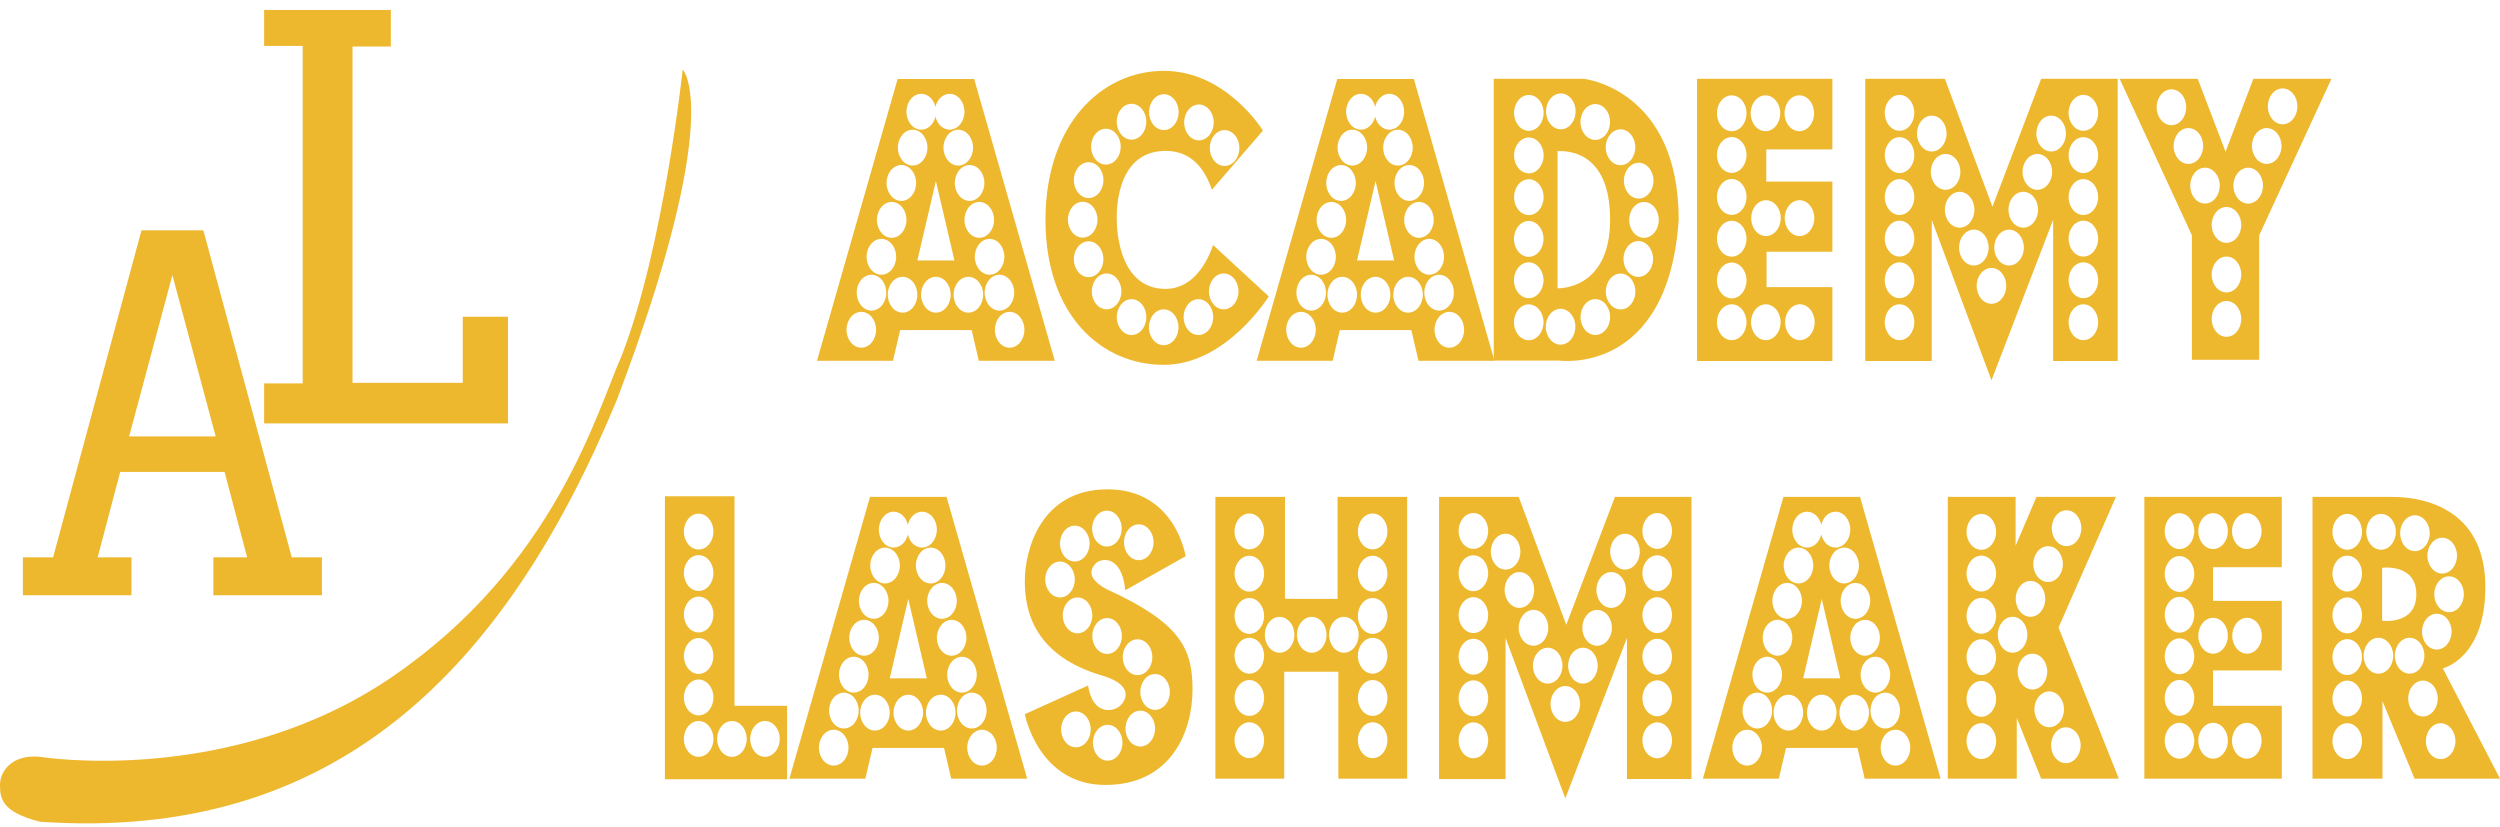
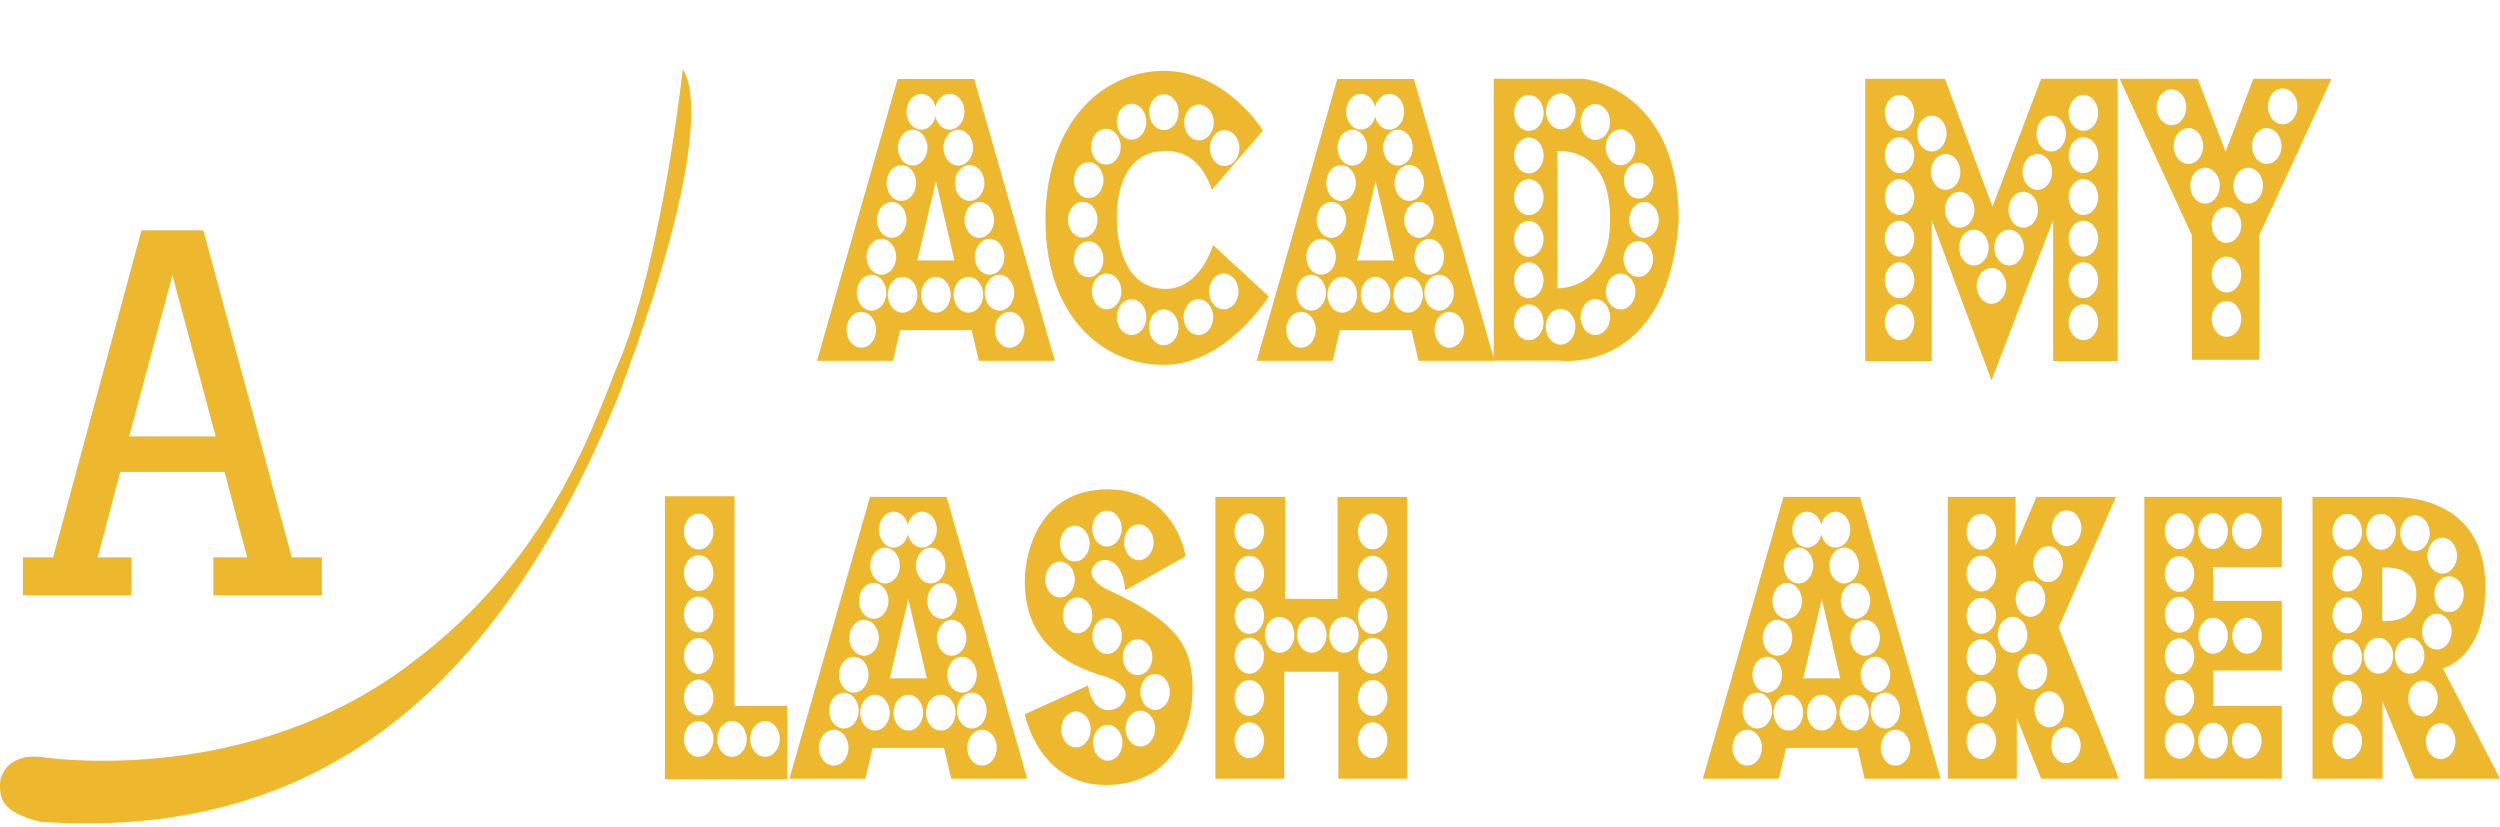
<svg xmlns="http://www.w3.org/2000/svg" width="142" height="47" viewBox="0 0 142 47" fill="none">
-   <path d="M16.572 31.658L11.55 13.082H9.793H8.037L3.015 31.658H1.3V33.81H7.466V31.658H5.546L6.828 26.805H9.792H12.756L14.038 31.658H12.12V33.81H18.285V31.658H16.572ZM9.793 24.789H7.333L9.792 15.629L12.251 24.789H9.793Z" fill="#EEB82E" />
-   <path d="M15.002 0.566H22.2V2.642H20.024V21.745H26.284V17.99H28.852V24.049H15.002V21.777H17.193V2.608H15.002V0.566Z" fill="#EEB82E" />
+   <path d="M16.572 31.658L11.55 13.082H9.793H8.037L3.015 31.658H1.3V33.81H7.466V31.658H5.546L6.828 26.805H12.756L14.038 31.658H12.12V33.81H18.285V31.658H16.572ZM9.793 24.789H7.333L9.792 15.629L12.251 24.789H9.793Z" fill="#EEB82E" />
  <path d="M2.283 42.989C2.283 42.989 13.087 44.745 22.309 38.421C31.531 32.097 33.883 23.425 35.308 20.209C37.679 14.136 38.778 3.946 38.778 3.946C38.778 3.946 41.236 6.346 35.045 22.698C28.633 38.158 18.971 47.819 2.283 46.677C0.065 46.118 0 45.326 0 44.569C0 43.812 0.679 42.827 2.283 42.989Z" fill="#EEB82E" />
-   <path d="M104.079 8.488V4.475H96.393V20.506H104.079V16.309H100.34V14.3H104.079V10.315H100.325V8.486H104.079V8.488ZM102.201 5.414C102.665 5.414 103.041 5.87 103.041 6.433C103.041 6.995 102.665 7.451 102.201 7.451C101.737 7.451 101.361 6.995 101.361 6.433C101.361 5.87 101.737 5.414 102.201 5.414ZM98.362 19.321C97.898 19.321 97.522 18.865 97.522 18.303C97.522 17.74 97.898 17.284 98.362 17.284C98.826 17.284 99.202 17.74 99.202 18.303C99.202 18.865 98.826 19.321 98.362 19.321ZM98.362 16.949C97.898 16.949 97.522 16.493 97.522 15.93C97.522 15.368 97.898 14.912 98.362 14.912C98.826 14.912 99.202 15.368 99.202 15.93C99.202 16.493 98.826 16.949 98.362 16.949ZM98.362 14.576C97.898 14.576 97.522 14.12 97.522 13.558C97.522 12.995 97.898 12.54 98.362 12.54C98.826 12.54 99.202 12.995 99.202 13.558C99.202 14.12 98.826 14.576 98.362 14.576ZM98.362 12.205C97.898 12.205 97.522 11.749 97.522 11.187C97.522 10.624 97.898 10.168 98.362 10.168C98.826 10.168 99.202 10.624 99.202 11.187C99.202 11.749 98.826 12.205 98.362 12.205ZM98.362 9.822C97.898 9.822 97.522 9.366 97.522 8.804C97.522 8.241 97.898 7.785 98.362 7.785C98.826 7.785 99.202 8.241 99.202 8.804C99.202 9.366 98.826 9.822 98.362 9.822ZM98.362 7.453C97.898 7.453 97.522 6.997 97.522 6.434C97.522 5.872 97.898 5.416 98.362 5.416C98.826 5.416 99.202 5.872 99.202 6.434C99.202 6.997 98.826 7.453 98.362 7.453ZM102.233 17.283C102.697 17.283 103.073 17.739 103.073 18.301C103.073 18.863 102.697 19.32 102.233 19.32C101.77 19.32 101.394 18.863 101.394 18.301C101.394 17.74 101.77 17.283 102.233 17.283ZM101.138 18.303C101.138 18.865 100.762 19.321 100.298 19.321C99.835 19.321 99.459 18.865 99.459 18.303C99.459 17.74 99.835 17.284 100.298 17.284C100.762 17.284 101.138 17.74 101.138 18.303ZM102.213 11.372C102.677 11.372 103.053 11.828 103.053 12.39C103.053 12.952 102.677 13.408 102.213 13.408C101.75 13.408 101.374 12.952 101.374 12.39C101.374 11.828 101.75 11.372 102.213 11.372ZM101.147 12.39C101.147 12.952 100.771 13.408 100.308 13.408C99.844 13.408 99.468 12.952 99.468 12.39C99.468 11.828 99.844 11.372 100.308 11.372C100.771 11.372 101.147 11.828 101.147 12.39ZM100.278 7.453C99.815 7.453 99.439 6.997 99.439 6.434C99.439 5.872 99.815 5.416 100.278 5.416C100.742 5.416 101.118 5.872 101.118 6.434C101.118 6.997 100.742 7.453 100.278 7.453Z" fill="#EEB82E" />
  <path d="M115.937 4.475L113.17 11.743L110.469 4.475H105.946V20.506H109.724V12.49L113.116 21.601L116.618 12.489V20.503H120.284V4.475H115.937ZM107.893 19.321C107.43 19.321 107.054 18.865 107.054 18.303C107.054 17.74 107.43 17.284 107.893 17.284C108.357 17.284 108.733 17.74 108.733 18.303C108.733 18.865 108.357 19.321 107.893 19.321ZM107.893 16.936C107.43 16.936 107.054 16.48 107.054 15.918C107.054 15.356 107.43 14.9 107.893 14.9C108.357 14.9 108.733 15.356 108.733 15.918C108.733 16.479 108.357 16.936 107.893 16.936ZM107.893 14.572C107.43 14.572 107.054 14.116 107.054 13.553C107.054 12.991 107.43 12.535 107.893 12.535C108.357 12.535 108.733 12.991 108.733 13.553C108.733 14.116 108.357 14.572 107.893 14.572ZM107.893 12.211C107.43 12.211 107.054 11.755 107.054 11.193C107.054 10.631 107.43 10.175 107.893 10.175C108.357 10.175 108.733 10.631 108.733 11.193C108.733 11.755 108.357 12.211 107.893 12.211ZM107.893 9.83C107.43 9.83 107.054 9.374 107.054 8.811C107.054 8.249 107.43 7.793 107.893 7.793C108.357 7.793 108.733 8.249 108.733 8.811C108.733 9.374 108.357 9.83 107.893 9.83ZM107.893 7.428C107.43 7.428 107.054 6.972 107.054 6.41C107.054 5.847 107.43 5.391 107.893 5.391C108.357 5.391 108.733 5.847 108.733 6.41C108.733 6.972 108.357 7.428 107.893 7.428ZM108.886 7.587C108.886 7.024 109.261 6.568 109.725 6.568C110.189 6.568 110.565 7.024 110.565 7.587C110.565 8.149 110.189 8.605 109.725 8.605C109.261 8.605 108.886 8.149 108.886 7.587ZM109.67 9.762C109.67 9.2 110.046 8.744 110.509 8.744C110.973 8.744 111.349 9.2 111.349 9.762C111.349 10.324 110.973 10.78 110.509 10.78C110.046 10.782 109.67 10.326 109.67 9.762ZM110.468 11.912C110.468 11.35 110.844 10.894 111.307 10.894C111.771 10.894 112.147 11.35 112.147 11.912C112.147 12.475 111.771 12.931 111.307 12.931C110.844 12.931 110.468 12.475 110.468 11.912ZM111.275 14.062C111.275 13.499 111.651 13.043 112.115 13.043C112.578 13.043 112.954 13.499 112.954 14.062C112.954 14.624 112.578 15.08 112.115 15.08C111.651 15.08 111.275 14.624 111.275 14.062ZM113.114 17.255C112.651 17.255 112.275 16.799 112.275 16.237C112.275 15.675 112.651 15.219 113.114 15.219C113.578 15.219 113.954 15.675 113.954 16.237C113.956 16.799 113.58 17.255 113.114 17.255ZM114.114 15.081C113.651 15.081 113.275 14.625 113.275 14.063C113.275 13.501 113.651 13.045 114.114 13.045C114.578 13.045 114.954 13.501 114.954 14.063C114.955 14.624 114.579 15.081 114.114 15.081ZM114.921 12.931C114.458 12.931 114.082 12.475 114.082 11.912C114.082 11.35 114.458 10.894 114.921 10.894C115.385 10.894 115.761 11.35 115.761 11.912C115.761 12.475 115.385 12.931 114.921 12.931ZM115.721 10.782C115.257 10.782 114.881 10.326 114.881 9.763C114.881 9.201 115.257 8.745 115.721 8.745C116.185 8.745 116.561 9.201 116.561 9.763C116.561 10.326 116.185 10.782 115.721 10.782ZM116.505 8.605C116.041 8.605 115.666 8.149 115.666 7.587C115.666 7.024 116.041 6.568 116.505 6.568C116.969 6.568 117.345 7.024 117.345 7.587C117.345 8.149 116.969 8.605 116.505 8.605ZM118.335 19.321C117.872 19.321 117.496 18.865 117.496 18.303C117.496 17.74 117.872 17.284 118.335 17.284C118.799 17.284 119.175 17.74 119.175 18.303C119.177 18.865 118.801 19.321 118.335 19.321ZM118.335 16.936C117.872 16.936 117.496 16.48 117.496 15.918C117.496 15.356 117.872 14.9 118.335 14.9C118.799 14.9 119.175 15.356 119.175 15.918C119.177 16.479 118.801 16.936 118.335 16.936ZM118.335 14.572C117.872 14.572 117.496 14.116 117.496 13.553C117.496 12.991 117.872 12.535 118.335 12.535C118.799 12.535 119.175 12.991 119.175 13.553C119.177 14.116 118.801 14.572 118.335 14.572ZM118.335 12.211C117.872 12.211 117.496 11.755 117.496 11.193C117.496 10.631 117.872 10.175 118.335 10.175C118.799 10.175 119.175 10.631 119.175 11.193C119.177 11.755 118.801 12.211 118.335 12.211ZM118.335 9.83C117.872 9.83 117.496 9.374 117.496 8.811C117.496 8.249 117.872 7.793 118.335 7.793C118.799 7.793 119.175 8.249 119.175 8.811C119.177 9.374 118.801 9.83 118.335 9.83ZM118.335 7.428C117.872 7.428 117.496 6.972 117.496 6.41C117.496 5.847 117.872 5.391 118.335 5.391C118.799 5.391 119.175 5.847 119.175 6.41C119.177 6.972 118.801 7.428 118.335 7.428Z" fill="#EEB82E" />
-   <path d="M91.73 28.221L88.963 35.49L86.262 28.221H81.739V44.252H85.517V36.237L88.909 45.348L92.411 36.235V44.249H96.077V28.221H91.73ZM83.688 43.069C83.224 43.069 82.849 42.613 82.849 42.051C82.849 41.489 83.224 41.032 83.688 41.032C84.152 41.032 84.528 41.489 84.528 42.051C84.528 42.613 84.152 43.069 83.688 43.069ZM83.688 40.683C83.224 40.683 82.849 40.227 82.849 39.664C82.849 39.102 83.224 38.646 83.688 38.646C84.152 38.646 84.528 39.102 84.528 39.664C84.528 40.227 84.152 40.683 83.688 40.683ZM83.688 38.32C83.224 38.32 82.849 37.864 82.849 37.301C82.849 36.739 83.224 36.283 83.688 36.283C84.152 36.283 84.528 36.739 84.528 37.301C84.528 37.864 84.152 38.32 83.688 38.32ZM83.688 35.958C83.224 35.958 82.849 35.502 82.849 34.94C82.849 34.377 83.224 33.921 83.688 33.921C84.152 33.921 84.528 34.377 84.528 34.94C84.528 35.502 84.152 35.958 83.688 35.958ZM83.688 33.578C83.224 33.578 82.849 33.122 82.849 32.559C82.849 31.997 83.224 31.541 83.688 31.541C84.152 31.541 84.528 31.997 84.528 32.559C84.528 33.122 84.152 33.578 83.688 33.578ZM83.688 31.176C83.224 31.176 82.849 30.72 82.849 30.158C82.849 29.595 83.224 29.139 83.688 29.139C84.152 29.139 84.528 29.595 84.528 30.158C84.528 30.72 84.152 31.176 83.688 31.176ZM84.679 31.333C84.679 30.771 85.055 30.315 85.518 30.315C85.982 30.315 86.358 30.771 86.358 31.333C86.358 31.895 85.982 32.351 85.518 32.351C85.055 32.353 84.679 31.897 84.679 31.333ZM85.463 33.51C85.463 32.948 85.839 32.492 86.302 32.492C86.766 32.492 87.142 32.948 87.142 33.51C87.142 34.072 86.766 34.528 86.302 34.528C85.839 34.528 85.463 34.072 85.463 33.51ZM86.262 35.659C86.262 35.097 86.638 34.641 87.102 34.641C87.566 34.641 87.942 35.097 87.942 35.659C87.942 36.221 87.566 36.677 87.102 36.677C86.638 36.677 86.262 36.223 86.262 35.659ZM87.07 37.81C87.07 37.247 87.445 36.791 87.909 36.791C88.373 36.791 88.749 37.247 88.749 37.81C88.749 38.372 88.373 38.828 87.909 38.828C87.445 38.828 87.07 38.372 87.07 37.81ZM88.909 41.003C88.445 41.003 88.07 40.547 88.07 39.985C88.07 39.423 88.445 38.967 88.909 38.967C89.373 38.967 89.749 39.423 89.749 39.985C89.749 40.547 89.373 41.003 88.909 41.003ZM89.909 38.828C89.445 38.828 89.069 38.372 89.069 37.81C89.069 37.247 89.445 36.791 89.909 36.791C90.373 36.791 90.749 37.247 90.749 37.81C90.749 38.372 90.373 38.828 89.909 38.828ZM90.716 36.679C90.252 36.679 89.877 36.223 89.877 35.661C89.877 35.098 90.252 34.642 90.716 34.642C91.18 34.642 91.556 35.098 91.556 35.661C91.556 36.223 91.18 36.679 90.716 36.679ZM91.516 34.528C91.052 34.528 90.676 34.072 90.676 33.51C90.676 32.948 91.052 32.492 91.516 32.492C91.979 32.492 92.355 32.948 92.355 33.51C92.355 34.072 91.979 34.528 91.516 34.528ZM92.3 32.353C91.836 32.353 91.46 31.897 91.46 31.335C91.46 30.772 91.836 30.316 92.3 30.316C92.764 30.316 93.139 30.772 93.139 31.335C93.139 31.897 92.764 32.353 92.3 32.353ZM94.13 43.069C93.666 43.069 93.29 42.613 93.29 42.051C93.29 41.489 93.666 41.032 94.13 41.032C94.594 41.032 94.97 41.489 94.97 42.051C94.97 42.613 94.594 43.069 94.13 43.069ZM94.13 40.683C93.666 40.683 93.29 40.227 93.29 39.664C93.29 39.102 93.666 38.646 94.13 38.646C94.594 38.646 94.97 39.102 94.97 39.664C94.97 40.227 94.594 40.683 94.13 40.683ZM94.13 38.32C93.666 38.32 93.29 37.864 93.29 37.301C93.29 36.739 93.666 36.283 94.13 36.283C94.594 36.283 94.97 36.739 94.97 37.301C94.97 37.864 94.594 38.32 94.13 38.32ZM94.13 35.958C93.666 35.958 93.29 35.502 93.29 34.94C93.29 34.377 93.666 33.921 94.13 33.921C94.594 33.921 94.97 34.377 94.97 34.94C94.97 35.502 94.594 35.958 94.13 35.958ZM94.13 33.578C93.666 33.578 93.29 33.122 93.29 32.559C93.29 31.997 93.666 31.541 94.13 31.541C94.594 31.541 94.97 31.997 94.97 32.559C94.97 33.122 94.594 33.578 94.13 33.578ZM94.13 31.176C93.666 31.176 93.29 30.72 93.29 30.158C93.29 29.595 93.666 29.139 94.13 29.139C94.594 29.139 94.97 29.595 94.97 30.158C94.97 30.72 94.594 31.176 94.13 31.176Z" fill="#EEB82E" />
  <path d="M129.605 32.219V28.223H121.799V44.229H129.605V40.09H125.702V38.081H129.605V34.128H125.702V32.217H129.605V32.219ZM127.617 29.148C128.081 29.148 128.457 29.605 128.457 30.167C128.457 30.729 128.081 31.185 127.617 31.185C127.154 31.185 126.778 30.729 126.778 30.167C126.778 29.605 127.154 29.148 127.617 29.148ZM123.795 43.092C123.331 43.092 122.956 42.636 122.956 42.074C122.956 41.512 123.331 41.056 123.795 41.056C124.259 41.056 124.635 41.512 124.635 42.074C124.636 42.636 124.26 43.092 123.795 43.092ZM123.795 40.657C123.331 40.657 122.956 40.201 122.956 39.638C122.956 39.076 123.331 38.62 123.795 38.62C124.259 38.62 124.635 39.076 124.635 39.638C124.636 40.201 124.26 40.657 123.795 40.657ZM123.795 38.296C123.331 38.296 122.956 37.84 122.956 37.278C122.956 36.716 123.331 36.26 123.795 36.26C124.259 36.26 124.635 36.716 124.635 37.278C124.636 37.84 124.26 38.296 123.795 38.296ZM123.795 35.936C123.331 35.936 122.956 35.48 122.956 34.918C122.956 34.356 123.331 33.9 123.795 33.9C124.259 33.9 124.635 34.356 124.635 34.918C124.635 35.48 124.26 35.936 123.795 35.936ZM123.795 33.622C123.331 33.622 122.956 33.166 122.956 32.604C122.956 32.042 123.331 31.586 123.795 31.586C124.259 31.586 124.635 32.042 124.635 32.604C124.635 33.166 124.26 33.622 123.795 33.622ZM123.795 31.187C123.331 31.187 122.956 30.731 122.956 30.168C122.956 29.606 123.331 29.15 123.795 29.15C124.259 29.15 124.635 29.606 124.635 30.168C124.636 30.731 124.26 31.187 123.795 31.187ZM127.617 41.056C128.081 41.056 128.457 41.512 128.457 42.074C128.457 42.636 128.081 43.092 127.617 43.092C127.154 43.092 126.778 42.636 126.778 42.074C126.778 41.512 127.154 41.056 127.617 41.056ZM126.542 42.074C126.542 42.636 126.166 43.092 125.702 43.092C125.239 43.092 124.863 42.636 124.863 42.074C124.863 41.512 125.239 41.056 125.702 41.056C126.166 41.056 126.542 41.512 126.542 42.074ZM127.631 35.092C128.095 35.092 128.471 35.548 128.471 36.11C128.471 36.673 128.095 37.129 127.631 37.129C127.167 37.129 126.792 36.673 126.792 36.11C126.79 35.548 127.167 35.092 127.631 35.092ZM126.542 36.11C126.542 36.673 126.166 37.129 125.702 37.129C125.239 37.129 124.863 36.673 124.863 36.11C124.863 35.548 125.239 35.092 125.702 35.092C126.166 35.092 126.542 35.548 126.542 36.11ZM124.863 30.167C124.863 29.605 125.239 29.148 125.702 29.148C126.166 29.148 126.542 29.605 126.542 30.167C126.542 30.729 126.166 31.185 125.702 31.185C125.239 31.185 124.863 30.731 124.863 30.167Z" fill="#EEB82E" />
  <path d="M116.924 35.644L120.186 28.221H115.673L114.487 30.999V28.221H110.634V44.228H114.553V40.781L115.937 44.229H120.35L116.924 35.644ZM117.38 28.984C117.844 28.984 118.22 29.44 118.22 30.002C118.22 30.564 117.844 31.02 117.38 31.02C116.917 31.02 116.541 30.564 116.541 30.002C116.541 29.44 116.917 28.984 117.38 28.984ZM116.331 31.022C116.795 31.022 117.171 31.478 117.171 32.04C117.171 32.603 116.795 33.059 116.331 33.059C115.867 33.059 115.491 32.603 115.491 32.04C115.491 31.478 115.867 31.022 116.331 31.022ZM115.333 32.997C115.797 32.997 116.172 33.453 116.172 34.015C116.172 34.578 115.797 35.034 115.333 35.034C114.869 35.034 114.493 34.578 114.493 34.015C114.493 33.453 114.869 32.997 115.333 32.997ZM112.54 43.112C112.076 43.112 111.7 42.656 111.7 42.094C111.7 41.532 112.076 41.076 112.54 41.076C113.003 41.076 113.379 41.532 113.379 42.094C113.379 42.655 113.003 43.112 112.54 43.112ZM112.54 40.714C112.076 40.714 111.7 40.258 111.7 39.695C111.7 39.133 112.076 38.677 112.54 38.677C113.003 38.677 113.379 39.133 113.379 39.695C113.379 40.258 113.003 40.714 112.54 40.714ZM112.54 38.344C112.076 38.344 111.7 37.888 111.7 37.326C111.7 36.764 112.076 36.308 112.54 36.308C113.003 36.308 113.379 36.764 113.379 37.326C113.379 37.888 113.003 38.344 112.54 38.344ZM112.54 35.996C112.076 35.996 111.7 35.54 111.7 34.978C111.7 34.416 112.076 33.96 112.54 33.96C113.003 33.96 113.379 34.416 113.379 34.978C113.379 35.54 113.003 35.996 112.54 35.996ZM112.54 33.598C112.076 33.598 111.7 33.142 111.7 32.58C111.7 32.017 112.076 31.561 112.54 31.561C113.003 31.561 113.379 32.017 113.379 32.58C113.379 33.142 113.003 33.598 112.54 33.598ZM112.54 31.228C112.076 31.228 111.7 30.772 111.7 30.21C111.7 29.648 112.076 29.192 112.54 29.192C113.003 29.192 113.379 29.648 113.379 30.21C113.379 30.772 113.003 31.228 112.54 31.228ZM114.314 37.072C113.851 37.072 113.475 36.616 113.475 36.053C113.475 35.491 113.851 35.035 114.314 35.035C114.778 35.035 115.154 35.491 115.154 36.053C115.154 36.616 114.778 37.072 114.314 37.072ZM114.604 38.147C114.604 37.585 114.98 37.129 115.444 37.129C115.907 37.129 116.283 37.585 116.283 38.147C116.283 38.709 115.907 39.165 115.444 39.165C114.98 39.165 114.604 38.711 114.604 38.147ZM115.555 40.29C115.555 39.728 115.931 39.272 116.394 39.272C116.858 39.272 117.234 39.728 117.234 40.29C117.234 40.852 116.858 41.308 116.394 41.308C115.931 41.31 115.555 40.854 115.555 40.29ZM117.342 43.348C116.878 43.348 116.502 42.892 116.502 42.33C116.502 41.767 116.878 41.311 117.342 41.311C117.805 41.311 118.181 41.767 118.181 42.33C118.181 42.892 117.805 43.348 117.342 43.348Z" fill="#EEB82E" />
  <path d="M75.973 28.221V34.021L74.48 34.018L72.987 34.012V28.221H69.034V44.228H72.943V38.156H74.48H76.018V44.228H79.926V28.221H75.973ZM70.962 43.063C70.498 43.063 70.122 42.607 70.122 42.045C70.122 41.482 70.498 41.026 70.962 41.026C71.425 41.026 71.801 41.482 71.801 42.045C71.801 42.607 71.425 43.063 70.962 43.063ZM70.962 40.663C70.498 40.663 70.122 40.207 70.122 39.645C70.122 39.082 70.498 38.626 70.962 38.626C71.425 38.626 71.801 39.082 71.801 39.645C71.801 40.207 71.425 40.663 70.962 40.663ZM70.962 38.264C70.498 38.264 70.122 37.808 70.122 37.246C70.122 36.684 70.498 36.227 70.962 36.227C71.425 36.227 71.801 36.684 71.801 37.246C71.801 37.807 71.425 38.264 70.962 38.264ZM70.962 36.004C70.498 36.004 70.122 35.548 70.122 34.986C70.122 34.423 70.498 33.968 70.962 33.968C71.425 33.968 71.801 34.423 71.801 34.986C71.801 35.548 71.425 36.004 70.962 36.004ZM70.962 33.604C70.498 33.604 70.122 33.148 70.122 32.586C70.122 32.023 70.498 31.567 70.962 31.567C71.425 31.567 71.801 32.023 71.801 32.586C71.801 33.148 71.425 33.604 70.962 33.604ZM70.962 31.204C70.498 31.204 70.122 30.748 70.122 30.185C70.122 29.623 70.498 29.167 70.962 29.167C71.425 29.167 71.801 29.623 71.801 30.185C71.801 30.748 71.425 31.204 70.962 31.204ZM72.682 37.075C72.219 37.075 71.843 36.619 71.843 36.056C71.843 35.494 72.219 35.038 72.682 35.038C73.146 35.038 73.522 35.494 73.522 36.056C73.522 36.619 73.146 37.075 72.682 37.075ZM74.508 37.075C74.044 37.075 73.668 36.619 73.668 36.056C73.668 35.494 74.044 35.038 74.508 35.038C74.972 35.038 75.347 35.494 75.347 36.056C75.347 36.619 74.972 37.075 74.508 37.075ZM76.332 37.075C75.868 37.075 75.492 36.619 75.492 36.056C75.492 35.494 75.868 35.038 76.332 35.038C76.796 35.038 77.171 35.494 77.171 36.056C77.171 36.619 76.796 37.075 76.332 37.075ZM77.966 43.063C77.503 43.063 77.127 42.607 77.127 42.045C77.127 41.482 77.503 41.026 77.966 41.026C78.43 41.026 78.806 41.482 78.806 42.045C78.806 42.607 78.43 43.063 77.966 43.063ZM77.966 40.663C77.503 40.663 77.127 40.207 77.127 39.645C77.127 39.082 77.503 38.626 77.966 38.626C78.43 38.626 78.806 39.082 78.806 39.645C78.806 40.207 78.43 40.663 77.966 40.663ZM77.966 38.264C77.503 38.264 77.127 37.808 77.127 37.246C77.127 36.684 77.503 36.227 77.966 36.227C78.43 36.227 78.806 36.684 78.806 37.246C78.806 37.807 78.43 38.264 77.966 38.264ZM77.966 36.004C77.503 36.004 77.127 35.548 77.127 34.986C77.127 34.423 77.503 33.968 77.966 33.968C78.43 33.968 78.806 34.423 78.806 34.986C78.806 35.548 78.43 36.004 77.966 36.004ZM77.966 33.604C77.503 33.604 77.127 33.148 77.127 32.586C77.127 32.023 77.503 31.567 77.966 31.567C78.43 31.567 78.806 32.023 78.806 32.586C78.806 33.148 78.43 33.604 77.966 33.604ZM77.966 31.204C77.503 31.204 77.127 30.748 77.127 30.185C77.127 29.623 77.503 29.167 77.966 29.167C78.43 29.167 78.806 29.623 78.806 30.185C78.806 30.748 78.43 31.204 77.966 31.204Z" fill="#EEB82E" />
  <path d="M62.86 33.47C61.806 32.894 61.886 32.418 62.2 32.037C62.492 31.686 63.71 31.455 63.918 33.525L67.343 31.593C67.343 31.593 66.771 27.794 62.907 27.794C59.042 27.794 58.209 31.352 58.209 32.998C58.209 34.645 58.688 37.266 62.706 38.403C64.49 38.974 63.906 39.871 63.567 40.134C63.228 40.398 62.085 40.683 61.8 38.937L58.21 40.567C58.21 40.567 58.973 44.585 62.778 44.585C66.582 44.585 67.736 41.473 67.736 39.167C67.734 36.862 67.075 35.38 62.86 33.47ZM64.682 29.782C65.146 29.782 65.522 30.238 65.522 30.8C65.522 31.362 65.146 31.818 64.682 31.818C64.219 31.818 63.843 31.362 63.843 30.8C63.843 30.238 64.219 29.782 64.682 29.782ZM62.872 29.005C63.336 29.005 63.712 29.461 63.712 30.024C63.712 30.586 63.336 31.042 62.872 31.042C62.408 31.042 62.032 30.586 62.032 30.024C62.032 29.461 62.408 29.005 62.872 29.005ZM61.048 29.857C61.512 29.857 61.888 30.313 61.888 30.876C61.888 31.438 61.512 31.894 61.048 31.894C60.584 31.894 60.208 31.438 60.208 30.876C60.208 30.315 60.584 29.857 61.048 29.857ZM59.369 32.915C59.369 32.353 59.745 31.897 60.208 31.897C60.672 31.897 61.048 32.353 61.048 32.915C61.048 33.478 60.672 33.934 60.208 33.934C59.745 33.934 59.369 33.478 59.369 32.915ZM61.204 35.972C60.74 35.972 60.364 35.516 60.364 34.953C60.364 34.391 60.74 33.935 61.204 33.935C61.667 33.935 62.043 34.391 62.043 34.953C62.043 35.516 61.667 35.972 61.204 35.972ZM62.883 37.143C62.419 37.143 62.043 36.687 62.043 36.124C62.043 35.562 62.419 35.106 62.883 35.106C63.346 35.106 63.722 35.562 63.722 36.124C63.722 36.687 63.346 37.143 62.883 37.143ZM63.773 37.329C63.773 36.767 64.149 36.311 64.613 36.311C65.076 36.311 65.452 36.767 65.452 37.329C65.452 37.891 65.076 38.347 64.613 38.347C64.149 38.349 63.773 37.891 63.773 37.329ZM61.111 42.448C60.647 42.448 60.272 41.992 60.272 41.43C60.272 40.868 60.647 40.412 61.111 40.412C61.575 40.412 61.951 40.868 61.951 41.43C61.951 41.991 61.575 42.448 61.111 42.448ZM62.917 43.206C62.453 43.206 62.077 42.75 62.077 42.188C62.077 41.626 62.453 41.17 62.917 41.17C63.38 41.17 63.756 41.626 63.756 42.188C63.756 42.75 63.38 43.206 62.917 43.206ZM64.768 42.402C64.305 42.402 63.929 41.946 63.929 41.384C63.929 40.821 64.305 40.365 64.768 40.365C65.232 40.365 65.608 40.821 65.608 41.384C65.608 41.944 65.232 42.402 64.768 42.402ZM65.608 40.321C65.144 40.321 64.768 39.865 64.768 39.302C64.768 38.74 65.144 38.284 65.608 38.284C66.072 38.284 66.448 38.74 66.448 39.302C66.449 39.865 66.072 40.321 65.608 40.321Z" fill="#EEB82E" />
  <path d="M41.72 40.09V28.189H37.767V44.262H44.706V40.09H41.72ZM39.683 42.989C39.22 42.989 38.844 42.533 38.844 41.971C38.844 41.408 39.22 40.953 39.683 40.953C40.147 40.953 40.523 41.408 40.523 41.971C40.523 42.533 40.147 42.989 39.683 42.989ZM39.683 40.634C39.22 40.634 38.844 40.178 38.844 39.615C38.844 39.053 39.22 38.597 39.683 38.597C40.147 38.597 40.523 39.053 40.523 39.615C40.523 40.178 40.147 40.634 39.683 40.634ZM39.683 38.278C39.22 38.278 38.844 37.822 38.844 37.26C38.844 36.697 39.22 36.242 39.683 36.242C40.147 36.242 40.523 36.697 40.523 37.26C40.523 37.822 40.147 38.278 39.683 38.278ZM39.683 35.923C39.22 35.923 38.844 35.467 38.844 34.904C38.844 34.342 39.22 33.886 39.683 33.886C40.147 33.886 40.523 34.342 40.523 34.904C40.523 35.467 40.147 35.923 39.683 35.923ZM39.683 33.567C39.22 33.567 38.844 33.111 38.844 32.549C38.844 31.986 39.22 31.53 39.683 31.53C40.147 31.53 40.523 31.986 40.523 32.549C40.523 33.111 40.147 33.567 39.683 33.567ZM39.683 31.212C39.22 31.212 38.844 30.756 38.844 30.193C38.844 29.631 39.22 29.175 39.683 29.175C40.147 29.175 40.523 29.631 40.523 30.193C40.523 30.756 40.147 31.212 39.683 31.212ZM41.574 42.989C41.11 42.989 40.734 42.533 40.734 41.971C40.734 41.408 41.11 40.953 41.574 40.953C42.037 40.953 42.413 41.408 42.413 41.971C42.413 42.533 42.037 42.989 41.574 42.989ZM43.452 42.989C42.988 42.989 42.612 42.533 42.612 41.971C42.612 41.408 42.988 40.953 43.452 40.953C43.915 40.953 44.291 41.408 44.291 41.971C44.291 42.533 43.915 42.989 43.452 42.989Z" fill="#EEB82E" />
  <path d="M138.751 37.961C138.751 37.961 141.167 37.412 141.167 33.328C141.167 29.244 138.181 28.223 135.83 28.223C133.479 28.223 131.35 28.223 131.35 28.223V44.229H135.325V39.826L137.147 44.229H142L138.751 37.961ZM138.41 36.895C137.947 36.895 137.571 36.438 137.571 35.876C137.571 35.314 137.947 34.858 138.41 34.858C138.874 34.858 139.25 35.314 139.25 35.876C139.25 36.438 138.874 36.895 138.41 36.895ZM139.946 33.755C139.946 34.317 139.571 34.773 139.107 34.773C138.643 34.773 138.267 34.317 138.267 33.755C138.267 33.193 138.643 32.736 139.107 32.736C139.571 32.736 139.946 33.193 139.946 33.755ZM138.717 30.543C139.181 30.543 139.557 30.999 139.557 31.561C139.557 32.123 139.181 32.579 138.717 32.579C138.253 32.579 137.877 32.123 137.877 31.561C137.877 30.999 138.253 30.543 138.717 30.543ZM137.169 29.269C137.632 29.269 138.008 29.725 138.008 30.287C138.008 30.849 137.632 31.305 137.169 31.305C136.705 31.305 136.329 30.849 136.329 30.287C136.329 29.725 136.705 29.269 137.169 29.269ZM137.247 33.755C137.247 35.522 135.305 35.258 135.305 35.258V32.25C135.303 32.251 137.247 31.988 137.247 33.755ZM135.245 29.189C135.708 29.189 136.084 29.645 136.084 30.207C136.084 30.769 135.708 31.225 135.245 31.225C134.781 31.225 134.405 30.769 134.405 30.207C134.405 29.645 134.781 29.189 135.245 29.189ZM133.324 43.115C132.86 43.115 132.484 42.659 132.484 42.097C132.484 41.535 132.86 41.079 133.324 41.079C133.787 41.079 134.163 41.535 134.163 42.097C134.163 42.659 133.787 43.115 133.324 43.115ZM133.324 40.695C132.86 40.695 132.484 40.239 132.484 39.677C132.484 39.114 132.86 38.658 133.324 38.658C133.787 38.658 134.163 39.114 134.163 39.677C134.163 40.239 133.787 40.695 133.324 40.695ZM133.324 38.341C132.86 38.341 132.484 37.885 132.484 37.323C132.484 36.761 132.86 36.304 133.324 36.304C133.787 36.304 134.163 36.761 134.163 37.323C134.163 37.885 133.787 38.341 133.324 38.341ZM133.324 35.972C132.86 35.972 132.484 35.516 132.484 34.953C132.484 34.391 132.86 33.935 133.324 33.935C133.787 33.935 134.163 34.391 134.163 34.953C134.163 35.516 133.787 35.972 133.324 35.972ZM133.324 33.599C132.86 33.599 132.484 33.143 132.484 32.581C132.484 32.019 132.86 31.563 133.324 31.563C133.787 31.563 134.163 32.019 134.163 32.581C134.163 33.143 133.787 33.599 133.324 33.599ZM133.324 31.225C132.86 31.225 132.484 30.769 132.484 30.207C132.484 29.645 132.86 29.189 133.324 29.189C133.787 29.189 134.163 29.645 134.163 30.207C134.163 30.769 133.787 31.225 133.324 31.225ZM135.095 38.264C134.631 38.264 134.256 37.808 134.256 37.246C134.256 36.683 134.631 36.227 135.095 36.227C135.559 36.227 135.935 36.683 135.935 37.246C135.935 37.806 135.559 38.264 135.095 38.264ZM136.027 37.244C136.027 36.682 136.403 36.226 136.867 36.226C137.331 36.226 137.706 36.682 137.706 37.244C137.706 37.806 137.331 38.263 136.867 38.263C136.403 38.264 136.027 37.806 136.027 37.244ZM136.785 39.677C136.785 39.114 137.161 38.658 137.625 38.658C138.088 38.658 138.464 39.114 138.464 39.677C138.464 40.239 138.088 40.695 137.625 40.695C137.161 40.695 136.785 40.239 136.785 39.677ZM138.629 43.117C138.166 43.117 137.79 42.661 137.79 42.099C137.79 41.536 138.166 41.08 138.629 41.08C139.093 41.08 139.469 41.536 139.469 42.099C139.469 42.661 139.093 43.117 138.629 43.117Z" fill="#EEB82E" />
  <path d="M127.992 4.475L126.411 8.619L124.83 4.475H120.395L124.501 13.367V20.436H126.411H128.321V13.367L132.427 4.475H127.992ZM122.498 6.092C122.498 5.53 122.874 5.074 123.338 5.074C123.801 5.074 124.177 5.53 124.177 6.092C124.177 6.655 123.801 7.111 123.338 7.111C122.874 7.111 122.498 6.655 122.498 6.092ZM123.461 8.292C123.461 7.73 123.837 7.274 124.3 7.274C124.764 7.274 125.14 7.73 125.14 8.292C125.14 8.854 124.764 9.31 124.3 9.31C123.837 9.31 123.461 8.854 123.461 8.292ZM124.404 10.543C124.404 9.981 124.78 9.525 125.243 9.525C125.707 9.525 126.083 9.981 126.083 10.543C126.083 11.105 125.707 11.561 125.243 11.561C124.78 11.563 124.404 11.107 124.404 10.543ZM126.463 19.131C126 19.131 125.624 18.675 125.624 18.113C125.624 17.551 126 17.095 126.463 17.095C126.927 17.095 127.303 17.551 127.303 18.113C127.305 18.675 126.929 19.131 126.463 19.131ZM126.463 16.61C126 16.61 125.624 16.154 125.624 15.591C125.624 15.029 126 14.573 126.463 14.573C126.927 14.573 127.303 15.029 127.303 15.591C127.305 16.154 126.929 16.61 126.463 16.61ZM126.463 13.793C126 13.793 125.624 13.338 125.624 12.775C125.624 12.213 126 11.757 126.463 11.757C126.927 11.757 127.303 12.213 127.303 12.775C127.305 13.338 126.929 13.793 126.463 13.793ZM127.697 11.563C127.234 11.563 126.858 11.107 126.858 10.544C126.858 9.982 127.234 9.526 127.697 9.526C128.161 9.526 128.537 9.982 128.537 10.544C128.537 11.107 128.161 11.563 127.697 11.563ZM128.75 9.31C128.286 9.31 127.91 8.854 127.91 8.292C127.91 7.73 128.286 7.274 128.75 7.274C129.213 7.274 129.589 7.73 129.589 8.292C129.589 8.854 129.213 9.31 128.75 9.31ZM129.652 7.06C129.189 7.06 128.813 6.604 128.813 6.041C128.813 5.479 129.189 5.023 129.652 5.023C130.116 5.023 130.492 5.479 130.492 6.041C130.492 6.604 130.116 7.06 129.652 7.06Z" fill="#EEB82E" />
  <path d="M89.949 4.475H84.844V20.481H88.566C88.566 20.481 94.757 21.359 95.35 12.478C95.352 5.045 89.949 4.475 89.949 4.475ZM93.917 10.261C93.917 10.823 93.541 11.279 93.078 11.279C92.614 11.279 92.238 10.823 92.238 10.261C92.238 9.699 92.614 9.243 93.078 9.243C93.541 9.243 93.917 9.699 93.917 10.261ZM92.046 7.346C92.509 7.346 92.885 7.802 92.885 8.365C92.885 8.927 92.509 9.383 92.046 9.383C91.582 9.383 91.206 8.927 91.206 8.365C91.206 7.802 91.582 7.346 92.046 7.346ZM91.454 12.478C91.454 16.506 88.469 16.375 88.469 16.375V8.58C88.863 8.58 91.454 8.449 91.454 12.478ZM90.611 5.91C91.075 5.91 91.451 6.366 91.451 6.929C91.451 7.491 91.075 7.947 90.611 7.947C90.148 7.947 89.772 7.491 89.772 6.929C89.772 6.366 90.148 5.91 90.611 5.91ZM88.655 5.308C89.119 5.308 89.495 5.764 89.495 6.326C89.495 6.889 89.119 7.345 88.655 7.345C88.191 7.345 87.815 6.889 87.815 6.326C87.815 5.764 88.191 5.308 88.655 5.308ZM86.832 19.324C86.369 19.324 85.993 18.868 85.993 18.306C85.993 17.744 86.369 17.288 86.832 17.288C87.296 17.288 87.672 17.744 87.672 18.306C87.672 18.867 87.296 19.324 86.832 19.324ZM86.832 16.936C86.369 16.936 85.993 16.48 85.993 15.918C85.993 15.356 86.369 14.9 86.832 14.9C87.296 14.9 87.672 15.356 87.672 15.918C87.672 16.479 87.296 16.936 86.832 16.936ZM86.832 14.588C86.369 14.588 85.993 14.132 85.993 13.57C85.993 13.008 86.369 12.552 86.832 12.552C87.296 12.552 87.672 13.008 87.672 13.57C87.672 14.132 87.296 14.588 86.832 14.588ZM86.838 12.217C86.375 12.217 85.999 11.761 85.999 11.199C85.999 10.637 86.375 10.181 86.838 10.181C87.302 10.181 87.678 10.637 87.678 11.199C87.678 11.761 87.302 12.217 86.838 12.217ZM86.838 9.847C86.375 9.847 85.999 9.391 85.999 8.828C85.999 8.266 86.375 7.81 86.838 7.81C87.302 7.81 87.678 8.266 87.678 8.828C87.678 9.391 87.302 9.847 86.838 9.847ZM86.838 7.431C86.375 7.431 85.999 6.975 85.999 6.413C85.999 5.85 86.375 5.394 86.838 5.394C87.302 5.394 87.678 5.85 87.678 6.413C87.678 6.975 87.302 7.431 86.838 7.431ZM88.641 19.577C88.177 19.577 87.801 19.121 87.801 18.558C87.801 17.996 88.177 17.54 88.641 17.54C89.105 17.54 89.481 17.996 89.481 18.558C89.481 19.121 89.105 19.577 88.641 19.577ZM90.615 19.027C90.151 19.027 89.775 18.571 89.775 18.009C89.775 17.446 90.151 16.99 90.615 16.99C91.078 16.99 91.454 17.446 91.454 18.009C91.454 18.571 91.078 19.027 90.615 19.027ZM92.05 17.576C91.587 17.576 91.211 17.12 91.211 16.557C91.211 15.995 91.587 15.539 92.05 15.539C92.514 15.539 92.89 15.995 92.89 16.557C92.89 17.12 92.514 17.576 92.05 17.576ZM93.055 15.728C92.591 15.728 92.215 15.272 92.215 14.71C92.215 14.148 92.591 13.692 93.055 13.692C93.518 13.692 93.894 14.148 93.894 14.71C93.894 15.272 93.518 15.728 93.055 15.728ZM93.378 13.508C92.915 13.508 92.539 13.053 92.539 12.49C92.539 11.928 92.915 11.472 93.378 11.472C93.842 11.472 94.218 11.928 94.218 12.49C94.218 13.053 93.842 13.508 93.378 13.508Z" fill="#EEB82E" />
  <path d="M68.903 13.917C68.443 15.268 67.552 16.41 66.203 16.41C63.348 16.41 63.436 12.49 63.436 12.49C63.436 12.49 63.194 8.571 66.203 8.571C67.554 8.571 68.376 9.428 68.837 10.777L71.735 7.417C71.735 7.417 69.66 4.025 66.103 4.025C62.545 4.025 59.384 7.088 59.384 12.49C59.384 17.893 62.547 20.723 66.104 20.723C69.661 20.723 72.066 16.836 72.066 16.836L68.903 13.917ZM69.556 7.389C70.02 7.389 70.396 7.846 70.396 8.408C70.396 8.97 70.02 9.426 69.556 9.426C69.093 9.426 68.717 8.97 68.717 8.408C68.717 7.846 69.093 7.389 69.556 7.389ZM68.099 5.935C68.563 5.935 68.939 6.391 68.939 6.954C68.939 7.516 68.563 7.972 68.099 7.972C67.635 7.972 67.26 7.516 67.26 6.954C67.26 6.393 67.635 5.935 68.099 5.935ZM66.107 5.351C66.571 5.351 66.947 5.807 66.947 6.37C66.947 6.932 66.571 7.388 66.107 7.388C65.644 7.388 65.268 6.932 65.268 6.37C65.268 5.807 65.644 5.351 66.107 5.351ZM64.271 5.895C64.734 5.895 65.11 6.351 65.11 6.913C65.11 7.476 64.734 7.932 64.271 7.932C63.807 7.932 63.431 7.476 63.431 6.913C63.431 6.351 63.807 5.895 64.271 5.895ZM62.815 7.312C63.279 7.312 63.655 7.768 63.655 8.331C63.655 8.893 63.279 9.349 62.815 9.349C62.351 9.349 61.975 8.893 61.975 8.331C61.974 7.768 62.351 7.312 62.815 7.312ZM61.835 9.214C62.299 9.214 62.675 9.67 62.675 10.232C62.675 10.794 62.299 11.25 61.835 11.25C61.371 11.25 60.996 10.794 60.996 10.232C60.994 9.67 61.37 9.214 61.835 9.214ZM60.658 12.478C60.658 11.916 61.034 11.46 61.498 11.46C61.962 11.46 62.337 11.916 62.337 12.478C62.337 13.04 61.962 13.496 61.498 13.496C61.034 13.496 60.658 13.04 60.658 12.478ZM60.994 14.724C60.994 14.162 61.37 13.706 61.834 13.706C62.297 13.706 62.673 14.162 62.673 14.724C62.673 15.286 62.297 15.742 61.834 15.742C61.37 15.742 60.994 15.286 60.994 14.724ZM62.855 17.57C62.391 17.57 62.015 17.113 62.015 16.551C62.015 15.989 62.391 15.533 62.855 15.533C63.319 15.533 63.695 15.989 63.695 16.551C63.695 17.113 63.319 17.57 62.855 17.57ZM64.272 19.03C63.809 19.03 63.433 18.574 63.433 18.012C63.433 17.449 63.809 16.993 64.272 16.993C64.736 16.993 65.112 17.449 65.112 18.012C65.112 18.573 64.736 19.03 64.272 19.03ZM66.098 19.608C65.634 19.608 65.258 19.152 65.258 18.589C65.258 18.027 65.634 17.571 66.098 17.571C66.562 17.571 66.938 18.027 66.938 18.589C66.938 19.15 66.562 19.608 66.098 19.608ZM68.07 19.03C67.606 19.03 67.23 18.574 67.23 18.012C67.23 17.449 67.606 16.993 68.07 16.993C68.534 16.993 68.909 17.449 68.909 18.012C68.909 18.573 68.534 19.03 68.07 19.03ZM69.507 17.57C69.043 17.57 68.668 17.113 68.668 16.551C68.668 15.989 69.043 15.533 69.507 15.533C69.971 15.533 70.347 15.989 70.347 16.551C70.347 17.113 69.971 17.57 69.507 17.57Z" fill="#EEB82E" />
  <path d="M55.333 4.486H53.159H50.985L46.406 20.492H50.722L51.128 18.747H53.159H55.189L55.596 20.492H59.911L55.333 4.486ZM57.047 14.586C57.047 15.148 56.671 15.604 56.208 15.604C55.744 15.604 55.368 15.148 55.368 14.586C55.368 14.024 55.744 13.568 56.208 13.568C56.671 13.568 57.047 14.024 57.047 14.586ZM56.462 12.489C56.462 13.051 56.086 13.507 55.622 13.507C55.158 13.507 54.782 13.051 54.782 12.489C54.782 11.927 55.158 11.471 55.622 11.471C56.086 11.471 56.462 11.927 56.462 12.489ZM55.913 10.392C55.913 10.955 55.537 11.411 55.074 11.411C54.61 11.411 54.234 10.955 54.234 10.392C54.234 9.83 54.61 9.374 55.074 9.374C55.537 9.374 55.913 9.83 55.913 10.392ZM55.269 8.387C55.269 8.949 54.893 9.405 54.43 9.405C53.966 9.405 53.59 8.949 53.59 8.387C53.59 7.824 53.966 7.368 54.43 7.368C54.893 7.368 55.269 7.823 55.269 8.387ZM52.327 5.329C52.712 5.329 53.035 5.643 53.134 6.071C53.234 5.643 53.558 5.329 53.941 5.329C54.405 5.329 54.781 5.785 54.781 6.347C54.781 6.909 54.405 7.365 53.941 7.365C53.556 7.365 53.233 7.051 53.134 6.623C53.034 7.051 52.71 7.365 52.327 7.365C51.863 7.365 51.487 6.909 51.487 6.347C51.487 5.785 51.863 5.329 52.327 5.329ZM51.839 7.367C52.302 7.367 52.678 7.823 52.678 8.385C52.678 8.947 52.302 9.403 51.839 9.403C51.375 9.403 50.999 8.947 50.999 8.385C50.999 7.823 51.375 7.367 51.839 7.367ZM51.196 9.374C51.66 9.374 52.036 9.83 52.036 10.392C52.036 10.955 51.66 11.411 51.196 11.411C50.732 11.411 50.356 10.955 50.356 10.392C50.356 9.83 50.732 9.374 51.196 9.374ZM50.648 11.471C51.111 11.471 51.487 11.927 51.487 12.489C51.487 13.051 51.111 13.507 50.648 13.507C50.184 13.507 49.808 13.051 49.808 12.489C49.808 11.927 50.184 11.471 50.648 11.471ZM50.062 13.568C50.526 13.568 50.902 14.024 50.902 14.586C50.902 15.148 50.526 15.604 50.062 15.604C49.599 15.604 49.223 15.148 49.223 14.586C49.223 14.024 49.599 13.568 50.062 13.568ZM48.922 19.75C48.459 19.75 48.083 19.294 48.083 18.731C48.083 18.169 48.459 17.713 48.922 17.713C49.386 17.713 49.762 18.169 49.762 18.731C49.762 19.294 49.386 19.75 48.922 19.75ZM49.501 17.642C49.038 17.642 48.662 17.186 48.662 16.624C48.662 16.062 49.038 15.606 49.501 15.606C49.965 15.606 50.341 16.062 50.341 16.624C50.341 17.186 49.965 17.642 49.501 17.642ZM51.265 17.759C50.802 17.759 50.426 17.303 50.426 16.741C50.426 16.179 50.802 15.723 51.265 15.723C51.729 15.723 52.105 16.179 52.105 16.741C52.105 17.303 51.729 17.759 51.265 17.759ZM53.159 10.283L54.212 14.795H53.159H52.105L53.159 10.283ZM53.159 17.759C52.695 17.759 52.319 17.303 52.319 16.741C52.319 16.179 52.695 15.723 53.159 15.723C53.622 15.723 53.998 16.179 53.998 16.741C54 17.303 53.622 17.759 53.159 17.759ZM55.004 17.759C54.541 17.759 54.165 17.303 54.165 16.741C54.165 16.179 54.541 15.723 55.004 15.723C55.468 15.723 55.844 16.179 55.844 16.741C55.844 17.303 55.468 17.759 55.004 17.759ZM55.929 16.624C55.929 16.062 56.305 15.606 56.768 15.606C57.232 15.606 57.608 16.062 57.608 16.624C57.608 17.186 57.232 17.642 56.768 17.642C56.305 17.642 55.929 17.186 55.929 16.624ZM57.347 19.75C56.884 19.75 56.508 19.294 56.508 18.731C56.508 18.169 56.884 17.713 57.347 17.713C57.811 17.713 58.187 18.169 58.187 18.731C58.187 19.294 57.811 19.75 57.347 19.75Z" fill="#EEB82E" />
  <path d="M80.307 4.486H78.133H75.959L71.38 20.492H75.696L76.102 18.747H78.133H80.163L80.57 20.492H84.885L80.307 4.486ZM82.021 14.586C82.021 15.148 81.645 15.604 81.182 15.604C80.718 15.604 80.342 15.148 80.342 14.586C80.342 14.024 80.718 13.568 81.182 13.568C81.645 13.568 82.021 14.024 82.021 14.586ZM81.436 12.489C81.436 13.051 81.06 13.507 80.596 13.507C80.132 13.507 79.757 13.051 79.757 12.489C79.757 11.927 80.132 11.471 80.596 11.471C81.06 11.471 81.436 11.927 81.436 12.489ZM80.887 10.392C80.887 10.955 80.511 11.411 80.048 11.411C79.584 11.411 79.208 10.955 79.208 10.392C79.208 9.83 79.584 9.374 80.048 9.374C80.511 9.374 80.887 9.83 80.887 10.392ZM80.243 8.387C80.243 8.949 79.868 9.405 79.404 9.405C78.94 9.405 78.564 8.949 78.564 8.387C78.564 7.824 78.94 7.368 79.404 7.368C79.868 7.367 80.243 7.823 80.243 8.387ZM77.301 5.329C77.686 5.329 78.01 5.643 78.108 6.071C78.208 5.643 78.532 5.329 78.915 5.329C79.379 5.329 79.755 5.785 79.755 6.347C79.755 6.909 79.379 7.365 78.915 7.365C78.53 7.365 78.207 7.051 78.108 6.623C78.008 7.051 77.684 7.365 77.301 7.365C76.837 7.365 76.461 6.909 76.461 6.347C76.461 5.785 76.837 5.329 77.301 5.329ZM76.813 7.367C77.276 7.367 77.652 7.823 77.652 8.385C77.652 8.947 77.276 9.403 76.813 9.403C76.349 9.403 75.973 8.947 75.973 8.385C75.973 7.823 76.349 7.367 76.813 7.367ZM76.17 9.374C76.634 9.374 77.01 9.83 77.01 10.392C77.01 10.955 76.634 11.411 76.17 11.411C75.706 11.411 75.331 10.955 75.331 10.392C75.329 9.83 75.706 9.374 76.17 9.374ZM75.622 11.471C76.085 11.471 76.461 11.927 76.461 12.489C76.461 13.051 76.085 13.507 75.622 13.507C75.158 13.507 74.782 13.051 74.782 12.489C74.781 11.927 75.158 11.471 75.622 11.471ZM75.036 13.568C75.5 13.568 75.876 14.024 75.876 14.586C75.876 15.148 75.5 15.604 75.036 15.604C74.573 15.604 74.197 15.148 74.197 14.586C74.197 14.024 74.573 13.568 75.036 13.568ZM73.896 19.75C73.433 19.75 73.057 19.294 73.057 18.731C73.057 18.169 73.433 17.713 73.896 17.713C74.36 17.713 74.736 18.169 74.736 18.731C74.736 19.294 74.36 19.75 73.896 19.75ZM74.475 17.642C74.012 17.642 73.636 17.186 73.636 16.624C73.636 16.062 74.012 15.606 74.475 15.606C74.939 15.606 75.315 16.062 75.315 16.624C75.315 17.186 74.939 17.642 74.475 17.642ZM76.24 17.759C75.776 17.759 75.4 17.303 75.4 16.741C75.4 16.179 75.776 15.723 76.24 15.723C76.703 15.723 77.079 16.179 77.079 16.741C77.079 17.303 76.703 17.759 76.24 17.759ZM78.133 10.283L79.187 14.795H78.133H77.079L78.133 10.283ZM78.133 17.759C77.669 17.759 77.293 17.303 77.293 16.741C77.293 16.179 77.669 15.723 78.133 15.723C78.597 15.723 78.972 16.179 78.972 16.741C78.972 17.303 78.597 17.759 78.133 17.759ZM79.978 17.759C79.515 17.759 79.139 17.303 79.139 16.741C79.139 16.179 79.515 15.723 79.978 15.723C80.442 15.723 80.818 16.179 80.818 16.741C80.818 17.303 80.442 17.759 79.978 17.759ZM80.901 16.624C80.901 16.062 81.277 15.606 81.741 15.606C82.204 15.606 82.58 16.062 82.58 16.624C82.58 17.186 82.204 17.642 81.741 17.642C81.279 17.642 80.901 17.186 80.901 16.624ZM82.322 19.75C81.858 19.75 81.482 19.294 81.482 18.731C81.482 18.169 81.858 17.713 82.322 17.713C82.785 17.713 83.161 18.169 83.161 18.731C83.161 19.294 82.785 19.75 82.322 19.75Z" fill="#EEB82E" />
  <path d="M53.764 28.221H51.59H49.417L44.838 44.228H49.153L49.56 42.482H51.59H53.621L54.028 44.228H58.343L53.764 28.221ZM55.479 38.323C55.479 38.885 55.103 39.341 54.639 39.341C54.175 39.341 53.8 38.885 53.8 38.323C53.8 37.76 54.175 37.304 54.639 37.304C55.101 37.303 55.479 37.759 55.479 38.323ZM54.893 36.226C54.893 36.788 54.517 37.244 54.054 37.244C53.59 37.244 53.214 36.788 53.214 36.226C53.214 35.664 53.59 35.208 54.054 35.208C54.517 35.206 54.893 35.662 54.893 36.226ZM54.345 34.129C54.345 34.692 53.969 35.148 53.505 35.148C53.042 35.148 52.666 34.692 52.666 34.129C52.666 33.567 53.042 33.111 53.505 33.111C53.969 33.109 54.345 33.567 54.345 34.129ZM53.701 32.122C53.701 32.684 53.325 33.14 52.861 33.14C52.398 33.14 52.022 32.684 52.022 32.122C52.022 31.56 52.398 31.104 52.861 31.104C53.325 31.104 53.701 31.56 53.701 32.122ZM50.758 29.065C51.144 29.065 51.467 29.38 51.566 29.808C51.666 29.38 51.989 29.065 52.373 29.065C52.837 29.065 53.213 29.521 53.213 30.084C53.213 30.646 52.837 31.102 52.373 31.102C51.988 31.102 51.664 30.788 51.566 30.36C51.466 30.788 51.142 31.102 50.758 31.102C50.295 31.102 49.919 30.646 49.919 30.084C49.919 29.521 50.295 29.065 50.758 29.065ZM50.27 31.104C50.734 31.104 51.11 31.56 51.11 32.122C51.11 32.684 50.734 33.14 50.27 33.14C49.806 33.14 49.431 32.684 49.431 32.122C49.431 31.56 49.806 31.104 50.27 31.104ZM49.626 33.109C50.09 33.109 50.466 33.565 50.466 34.128C50.466 34.69 50.09 35.146 49.626 35.146C49.163 35.146 48.787 34.69 48.787 34.128C48.787 33.567 49.163 33.109 49.626 33.109ZM49.078 35.206C49.541 35.206 49.917 35.662 49.917 36.224C49.917 36.787 49.541 37.243 49.078 37.243C48.614 37.243 48.238 36.787 48.238 36.224C48.238 35.662 48.614 35.206 49.078 35.206ZM48.494 37.303C48.958 37.303 49.334 37.759 49.334 38.321C49.334 38.883 48.958 39.34 48.494 39.34C48.03 39.34 47.654 38.883 47.654 38.321C47.654 37.759 48.03 37.303 48.494 37.303ZM47.354 43.485C46.89 43.485 46.514 43.029 46.514 42.467C46.514 41.904 46.89 41.449 47.354 41.449C47.818 41.449 48.194 41.904 48.194 42.467C48.194 43.029 47.818 43.485 47.354 43.485ZM47.933 41.379C47.469 41.379 47.093 40.923 47.093 40.361C47.093 39.798 47.469 39.343 47.933 39.343C48.397 39.343 48.773 39.798 48.773 40.361C48.773 40.923 48.397 41.379 47.933 41.379ZM49.697 41.496C49.233 41.496 48.858 41.04 48.858 40.478C48.858 39.916 49.233 39.46 49.697 39.46C50.161 39.46 50.537 39.916 50.537 40.478C50.537 41.04 50.161 41.496 49.697 41.496ZM51.59 34.018L52.644 38.531H51.59H50.537L51.59 34.018ZM51.59 41.496C51.127 41.496 50.751 41.04 50.751 40.478C50.751 39.916 51.127 39.46 51.59 39.46C52.054 39.46 52.43 39.916 52.43 40.478C52.43 41.04 52.054 41.496 51.59 41.496ZM53.434 41.496C52.971 41.496 52.595 41.04 52.595 40.478C52.595 39.916 52.971 39.46 53.434 39.46C53.898 39.46 54.274 39.916 54.274 40.478C54.274 41.04 53.9 41.496 53.434 41.496ZM54.359 40.359C54.359 39.797 54.735 39.341 55.198 39.341C55.662 39.341 56.038 39.797 56.038 40.359C56.038 40.922 55.662 41.378 55.198 41.378C54.735 41.379 54.359 40.923 54.359 40.359ZM55.778 43.485C55.314 43.485 54.938 43.029 54.938 42.467C54.938 41.904 55.314 41.449 55.778 41.449C56.241 41.449 56.617 41.904 56.617 42.467C56.619 43.029 56.241 43.485 55.778 43.485Z" fill="#EEB82E" />
  <path d="M105.649 28.221H103.475H101.301L96.723 44.228H101.038L101.445 42.482H103.475H105.506L105.912 44.228H110.227L105.649 28.221ZM107.362 38.323C107.362 38.885 106.986 39.341 106.522 39.341C106.059 39.341 105.683 38.885 105.683 38.323C105.683 37.76 106.059 37.304 106.522 37.304C106.986 37.304 107.362 37.759 107.362 38.323ZM106.777 36.226C106.777 36.788 106.401 37.244 105.937 37.244C105.473 37.244 105.097 36.788 105.097 36.226C105.097 35.664 105.473 35.208 105.937 35.208C106.401 35.206 106.777 35.662 106.777 36.226ZM106.228 34.129C106.228 34.692 105.852 35.148 105.388 35.148C104.925 35.148 104.549 34.692 104.549 34.129C104.549 33.567 104.925 33.111 105.388 33.111C105.852 33.109 106.228 33.567 106.228 34.129ZM105.586 32.122C105.586 32.684 105.21 33.14 104.746 33.14C104.282 33.14 103.906 32.684 103.906 32.122C103.906 31.56 104.282 31.104 104.746 31.104C105.21 31.104 105.586 31.56 105.586 32.122ZM102.642 29.065C103.027 29.065 103.35 29.38 103.449 29.808C103.549 29.38 103.873 29.065 104.256 29.065C104.72 29.065 105.096 29.521 105.096 30.084C105.096 30.646 104.72 31.102 104.256 31.102C103.871 31.102 103.548 30.788 103.449 30.36C103.349 30.788 103.025 31.102 102.642 31.102C102.178 31.102 101.802 30.646 101.802 30.084C101.802 29.521 102.178 29.065 102.642 29.065ZM102.155 31.104C102.619 31.104 102.994 31.56 102.994 32.122C102.994 32.684 102.619 33.14 102.155 33.14C101.691 33.14 101.315 32.684 101.315 32.122C101.314 31.56 101.691 31.104 102.155 31.104ZM101.511 33.109C101.975 33.109 102.35 33.565 102.35 34.128C102.35 34.69 101.975 35.146 101.511 35.146C101.047 35.146 100.671 34.69 100.671 34.128C100.671 33.567 101.047 33.109 101.511 33.109ZM100.962 35.206C101.426 35.206 101.802 35.662 101.802 36.224C101.802 36.787 101.426 37.243 100.962 37.243C100.499 37.243 100.123 36.787 100.123 36.224C100.123 35.662 100.499 35.206 100.962 35.206ZM100.377 37.303C100.841 37.303 101.217 37.759 101.217 38.321C101.217 38.883 100.841 39.34 100.377 39.34C99.913 39.34 99.537 38.883 99.537 38.321C99.537 37.759 99.913 37.303 100.377 37.303ZM99.237 43.485C98.773 43.485 98.397 43.029 98.397 42.467C98.397 41.904 98.773 41.449 99.237 41.449C99.701 41.449 100.077 41.904 100.077 42.467C100.077 43.029 99.701 43.485 99.237 43.485ZM99.816 41.379C99.353 41.379 98.977 40.923 98.977 40.361C98.977 39.798 99.353 39.343 99.816 39.343C100.28 39.343 100.656 39.798 100.656 40.361C100.656 40.923 100.28 41.379 99.816 41.379ZM101.58 41.496C101.117 41.496 100.741 41.04 100.741 40.478C100.741 39.916 101.117 39.46 101.58 39.46C102.044 39.46 102.42 39.916 102.42 40.478C102.42 41.04 102.044 41.496 101.58 41.496ZM103.475 34.018L104.529 38.531H103.475H102.421L103.475 34.018ZM103.475 41.496C103.011 41.496 102.635 41.04 102.635 40.478C102.635 39.916 103.011 39.46 103.475 39.46C103.939 39.46 104.315 39.916 104.315 40.478C104.315 41.04 103.939 41.496 103.475 41.496ZM105.319 41.496C104.855 41.496 104.48 41.04 104.48 40.478C104.48 39.916 104.855 39.46 105.319 39.46C105.783 39.46 106.159 39.916 106.159 40.478C106.159 41.04 105.783 41.496 105.319 41.496ZM106.244 40.359C106.244 39.797 106.619 39.341 107.083 39.341C107.547 39.341 107.923 39.797 107.923 40.359C107.923 40.922 107.547 41.378 107.083 41.378C106.619 41.379 106.244 40.923 106.244 40.359ZM107.662 43.485C107.199 43.485 106.823 43.029 106.823 42.467C106.823 41.904 107.199 41.449 107.662 41.449C108.126 41.449 108.502 41.904 108.502 42.467C108.502 43.029 108.126 43.485 107.662 43.485Z" fill="#EEB82E" />
</svg>